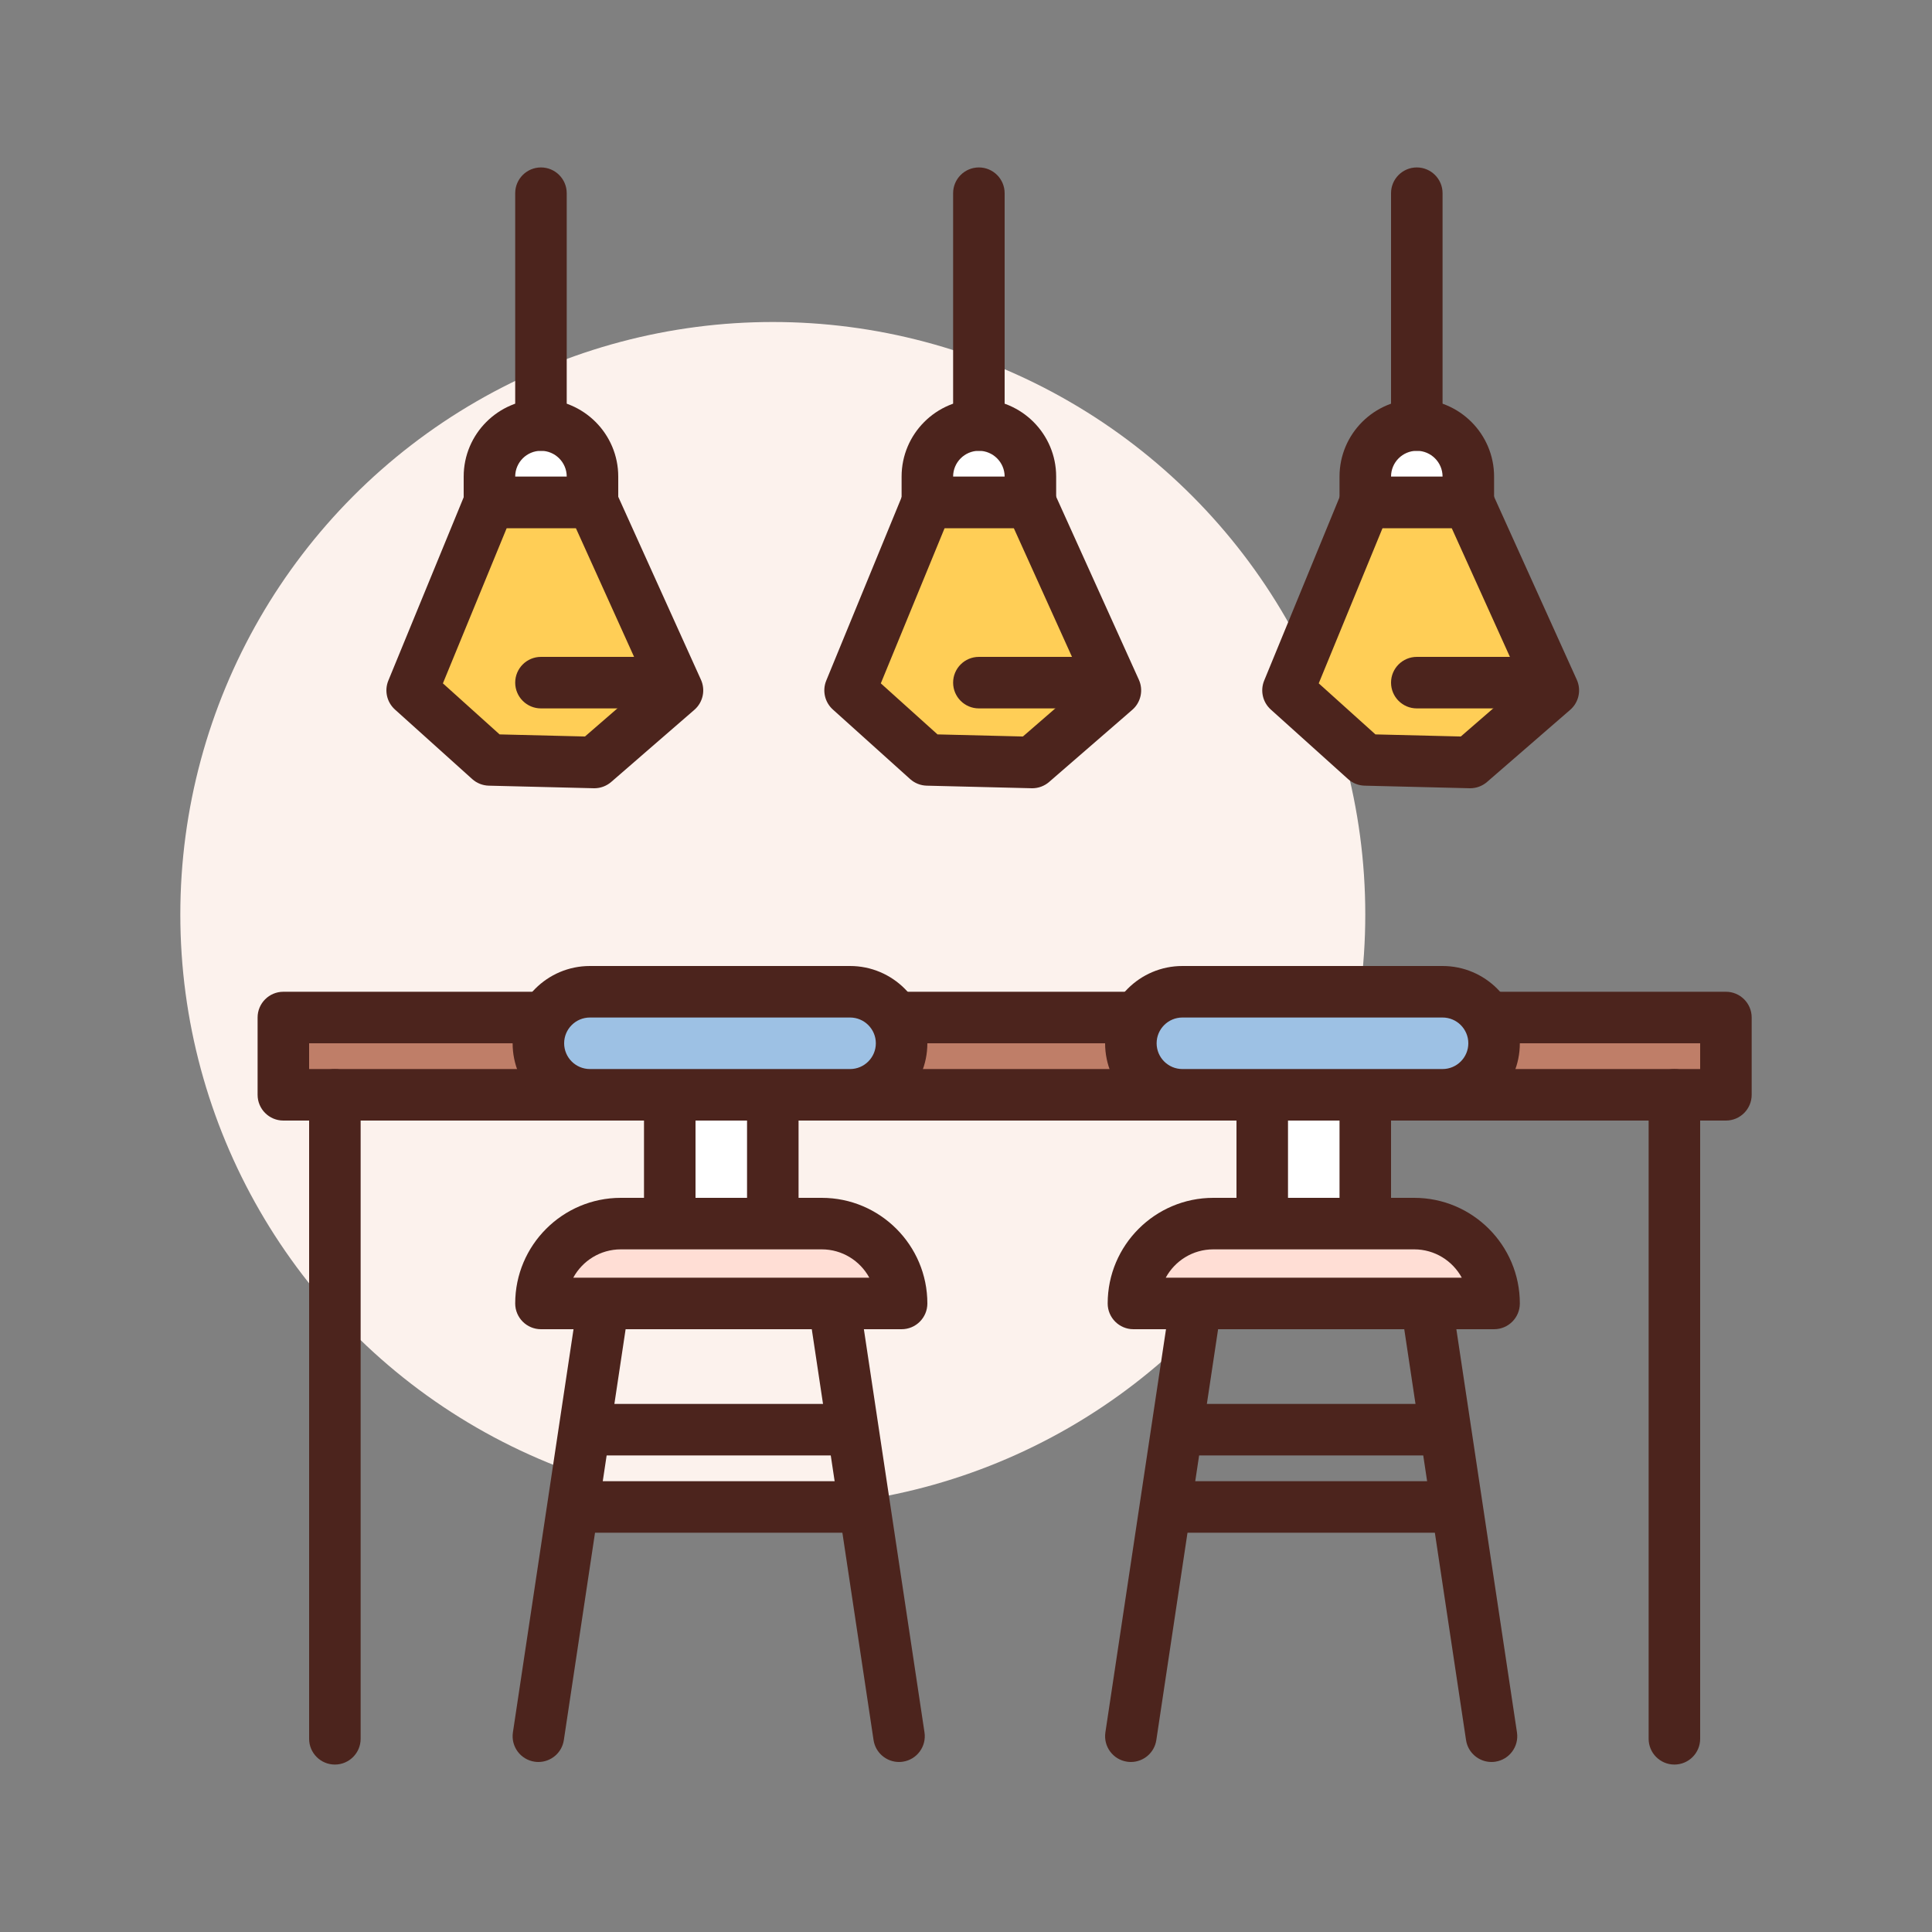
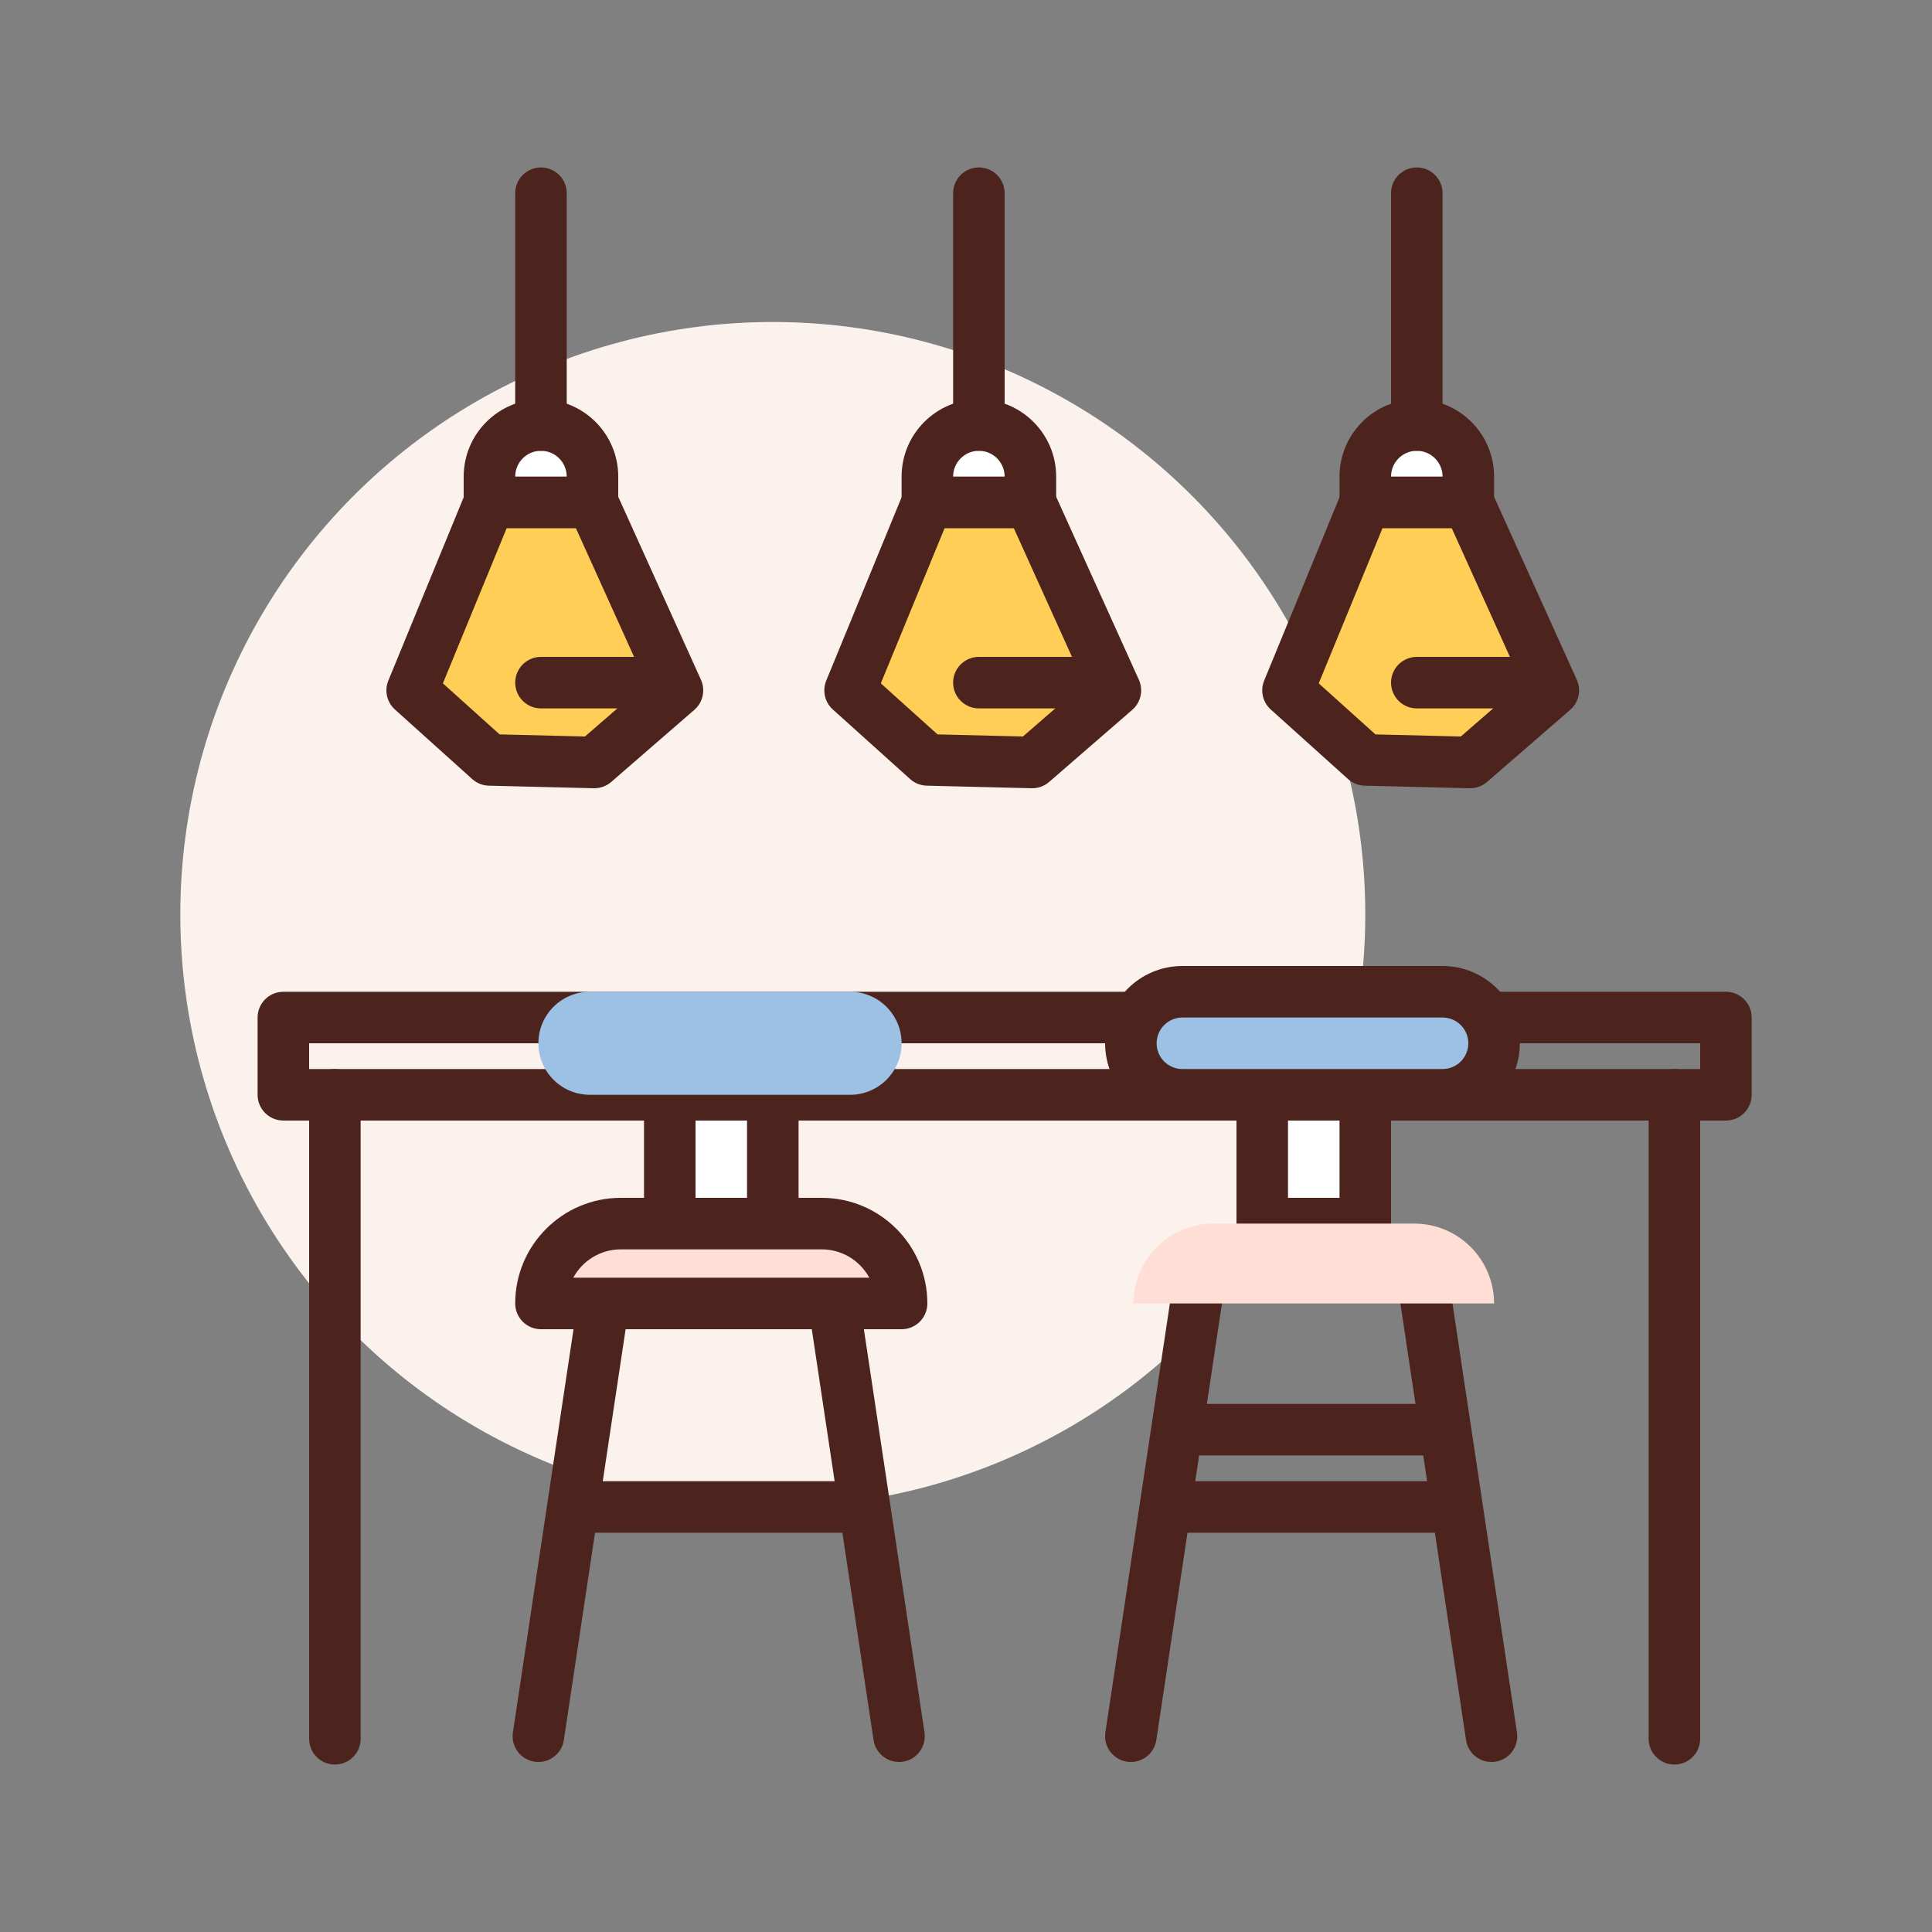
<svg xmlns="http://www.w3.org/2000/svg" id="bar" enable-background="new 0 0 300 300" height="512" viewBox="0 0 300 300" width="512">
  <rect x="0" y="0" width="300" height="300" fill="#808080" stroke="none" />
  <circle cx="120" cy="142" fill="#fcf2ed" r="92" />
  <path d="m175.605 273.6c-.199 0-.398-.014-.6-.045-2.186-.328-3.689-2.365-3.361-4.549l10.168-67.631c.326-2.188 2.383-3.701 4.549-3.361 2.186.328 3.689 2.365 3.361 4.549l-10.168 67.631c-.296 1.984-2.003 3.406-3.949 3.406z" fill="#4c241d" />
  <path d="m231.594 273.6c-1.945 0-3.652-1.422-3.949-3.406l-10.168-67.631c-.328-2.184 1.176-4.221 3.361-4.549 2.17-.34 4.223 1.174 4.549 3.361l10.168 67.631c.328 2.184-1.176 4.221-3.361 4.549-.202.031-.401.045-.6.045z" fill="#4c241d" />
  <path d="m224 226h-40c-2.209 0-4-1.791-4-4s1.791-4 4-4h40c2.209 0 4 1.791 4 4s-1.791 4-4 4z" fill="#4c241d" />
  <path d="m224 238h-40c-2.209 0-4-1.791-4-4s1.791-4 4-4h40c2.209 0 4 1.791 4 4s-1.791 4-4 4z" fill="#4c241d" />
-   <path d="m44 158h224v12h-224z" fill="#bf7e68" />
  <path d="m268 174h-224c-2.209 0-4-1.791-4-4v-12c0-2.209 1.791-4 4-4h224c2.209 0 4 1.791 4 4v12c0 2.209-1.791 4-4 4zm-220-8h216v-4h-216z" fill="#4c241d" />
  <path d="m260 274c-2.209 0-4-1.791-4-4v-100c0-2.209 1.791-4 4-4s4 1.791 4 4v100c0 2.209-1.791 4-4 4z" fill="#4c241d" />
  <path d="m52 274c-2.209 0-4-1.791-4-4v-100c0-2.209 1.791-4 4-4s4 1.791 4 4v100c0 2.209-1.791 4-4 4z" fill="#4c241d" />
  <path d="m196 170h16v20h-16z" fill="#fff" />
  <path d="m212 194h-16c-2.209 0-4-1.791-4-4v-20c0-2.209 1.791-4 4-4h16c2.209 0 4 1.791 4 4v20c0 2.209-1.791 4-4 4zm-12-8h8v-12h-8z" fill="#4c241d" />
  <path d="m232 202.4h-56c0-6.848 5.552-12.4 12.4-12.4h31.2c6.848 0 12.4 5.552 12.4 12.4z" fill="#ffded5" />
-   <path d="m232 206.4h-56c-2.209 0-4-1.791-4-4 0-9.043 7.357-16.4 16.4-16.4h31.2c9.043 0 16.4 7.357 16.4 16.4 0 2.209-1.791 4-4 4zm-50.984-8h45.969c-1.424-2.619-4.199-4.4-7.385-4.4h-31.2c-3.185 0-5.961 1.781-7.384 4.4z" fill="#4c241d" />
  <path d="m212 78-12 29.2 12 10.8 16.286.4 12.914-11.2-13.2-29.2z" fill="#ffce56" />
  <path d="m228.285 122.4c-.033 0-.064 0-.098-.002l-16.285-.4c-.955-.023-1.869-.387-2.578-1.025l-12-10.801c-1.256-1.131-1.666-2.93-1.023-4.492l12-29.199c.615-1.502 2.078-2.481 3.699-2.481h16c1.572 0 2.998.92 3.645 2.352l13.199 29.199c.729 1.613.312 3.512-1.023 4.67l-12.914 11.201c-.729.631-1.661.978-2.622.978zm-14.709-8.363 13.258.326 9.492-8.232-10.908-24.131h-10.736l-9.91 24.111z" fill="#4c241d" />
  <path d="m228 78h-16v-4c0-4.418 3.582-8 8-8 4.418 0 8 3.582 8 8z" fill="#fff" />
  <path d="m228 82h-16c-2.209 0-4-1.791-4-4v-4c0-6.617 5.383-12 12-12s12 5.383 12 12v4c0 2.209-1.791 4-4 4zm-12-8h8c0-2.205-1.795-4-4-4s-4 1.795-4 4z" fill="#4c241d" />
  <path d="m220 70c-2.209 0-4-1.791-4-4v-36c0-2.209 1.791-4 4-4s4 1.791 4 4v36c0 2.209-1.791 4-4 4z" fill="#4c241d" />
  <path d="m224 170h-40.4c-4.418 0-8-3.582-8-8 0-4.418 3.582-8 8-8h40.4c4.418 0 8 3.582 8 8 0 4.418-3.582 8-8 8z" fill="#9dc1e4" />
  <g fill="#4c241d">
    <path d="m224 174h-40.4c-6.617 0-12-5.383-12-12s5.383-12 12-12h40.4c6.617 0 12 5.383 12 12s-5.383 12-12 12zm-40.4-16c-2.205 0-4 1.795-4 4s1.795 4 4 4h40.4c2.205 0 4-1.795 4-4s-1.795-4-4-4z" />
    <path d="m83.605 273.6c-.199 0-.398-.014-.6-.045-2.186-.328-3.689-2.365-3.361-4.549l10.168-67.631c.326-2.188 2.379-3.701 4.549-3.361 2.186.328 3.689 2.365 3.361 4.549l-10.168 67.631c-.296 1.984-2.003 3.406-3.949 3.406z" />
    <path d="m139.594 273.6c-1.945 0-3.652-1.422-3.949-3.406l-10.168-67.631c-.328-2.184 1.176-4.221 3.361-4.549 2.164-.34 4.223 1.174 4.549 3.361l10.168 67.631c.328 2.184-1.176 4.221-3.361 4.549-.202.031-.401.045-.6.045z" />
-     <path d="m132 226h-40c-2.209 0-4-1.791-4-4s1.791-4 4-4h40c2.209 0 4 1.791 4 4s-1.791 4-4 4z" />
    <path d="m132 238h-40c-2.209 0-4-1.791-4-4s1.791-4 4-4h40c2.209 0 4 1.791 4 4s-1.791 4-4 4z" />
  </g>
  <path d="m104 170h16v20h-16z" fill="#fff" />
  <path d="m120 194h-16c-2.209 0-4-1.791-4-4v-20c0-2.209 1.791-4 4-4h16c2.209 0 4 1.791 4 4v20c0 2.209-1.791 4-4 4zm-12-8h8v-12h-8z" fill="#4c241d" />
  <path d="m140 202.4h-56c0-6.848 5.552-12.4 12.4-12.4h31.2c6.848 0 12.4 5.552 12.4 12.4z" fill="#ffded5" />
  <path d="m140 206.4h-56c-2.209 0-4-1.791-4-4 0-9.043 7.357-16.4 16.4-16.4h31.2c9.043 0 16.4 7.357 16.4 16.4 0 2.209-1.791 4-4 4zm-50.984-8h45.969c-1.424-2.619-4.199-4.4-7.385-4.4h-31.2c-3.185 0-5.961 1.781-7.384 4.4z" fill="#4c241d" />
  <path d="m132 170h-40.4c-4.418 0-8-3.582-8-8 0-4.418 3.582-8 8-8h40.4c4.418 0 8 3.582 8 8 0 4.418-3.582 8-8 8z" fill="#9dc1e4" />
-   <path d="m132 174h-40.4c-6.617 0-12-5.383-12-12s5.383-12 12-12h40.4c6.617 0 12 5.383 12 12s-5.383 12-12 12zm-40.4-16c-2.205 0-4 1.795-4 4s1.795 4 4 4h40.4c2.205 0 4-1.795 4-4s-1.795-4-4-4z" fill="#4c241d" />
  <path d="m240 106h-20" fill="#fff" />
  <path d="m240 110h-20c-2.209 0-4-1.791-4-4s1.791-4 4-4h20c2.209 0 4 1.791 4 4s-1.791 4-4 4z" fill="#4c241d" />
  <path d="m144 78-12 29.2 12 10.8 16.286.4 12.914-11.2-13.2-29.2z" fill="#ffce56" />
  <path d="m160.285 122.4c-.033 0-.064 0-.098-.002l-16.285-.4c-.955-.023-1.869-.387-2.578-1.025l-12-10.801c-1.256-1.131-1.666-2.93-1.023-4.492l12-29.199c.615-1.502 2.078-2.481 3.699-2.481h16c1.572 0 2.998.92 3.645 2.352l13.199 29.199c.729 1.613.312 3.512-1.023 4.67l-12.914 11.201c-.729.631-1.661.978-2.622.978zm-14.709-8.363 13.258.326 9.492-8.232-10.908-24.131h-10.736l-9.91 24.111z" fill="#4c241d" />
  <path d="m160 78h-16v-4c0-4.418 3.582-8 8-8 4.418 0 8 3.582 8 8z" fill="#fff" />
  <path d="m160 82h-16c-2.209 0-4-1.791-4-4v-4c0-6.617 5.383-12 12-12s12 5.383 12 12v4c0 2.209-1.791 4-4 4zm-12-8h8c0-2.205-1.795-4-4-4s-4 1.795-4 4z" fill="#4c241d" />
  <path d="m152 70c-2.209 0-4-1.791-4-4v-36c0-2.209 1.791-4 4-4s4 1.791 4 4v36c0 2.209-1.791 4-4 4z" fill="#4c241d" />
  <path d="m172 106h-20" fill="#fff" />
  <path d="m172 110h-20c-2.209 0-4-1.791-4-4s1.791-4 4-4h20c2.209 0 4 1.791 4 4s-1.791 4-4 4z" fill="#4c241d" />
  <path d="m76 78-12 29.2 12 10.8 16.286.4 12.914-11.2-13.2-29.2z" fill="#ffce56" />
  <path d="m92.285 122.4c-.033 0-.064 0-.098-.002l-16.285-.4c-.955-.023-1.869-.387-2.578-1.025l-12-10.801c-1.256-1.131-1.666-2.93-1.023-4.492l12-29.199c.615-1.502 2.078-2.481 3.699-2.481h16c1.572 0 2.998.92 3.645 2.352l13.199 29.199c.729 1.613.312 3.512-1.023 4.67l-12.914 11.201c-.729.631-1.661.978-2.622.978zm-14.709-8.363 13.258.326 9.492-8.232-10.908-24.131h-10.736l-9.91 24.111z" fill="#4c241d" />
  <path d="m92 78h-16v-4c0-4.418 3.582-8 8-8 4.418 0 8 3.582 8 8z" fill="#fff" />
  <path d="m92 82h-16c-2.209 0-4-1.791-4-4v-4c0-6.617 5.383-12 12-12s12 5.383 12 12v4c0 2.209-1.791 4-4 4zm-12-8h8c0-2.205-1.795-4-4-4s-4 1.795-4 4z" fill="#4c241d" />
  <path d="m84 70c-2.209 0-4-1.791-4-4v-36c0-2.209 1.791-4 4-4s4 1.791 4 4v36c0 2.209-1.791 4-4 4z" fill="#4c241d" />
  <path d="m104 106h-20" fill="#fff" />
  <path d="m104 110h-20c-2.209 0-4-1.791-4-4s1.791-4 4-4h20c2.209 0 4 1.791 4 4s-1.791 4-4 4z" fill="#4c241d" />
</svg>